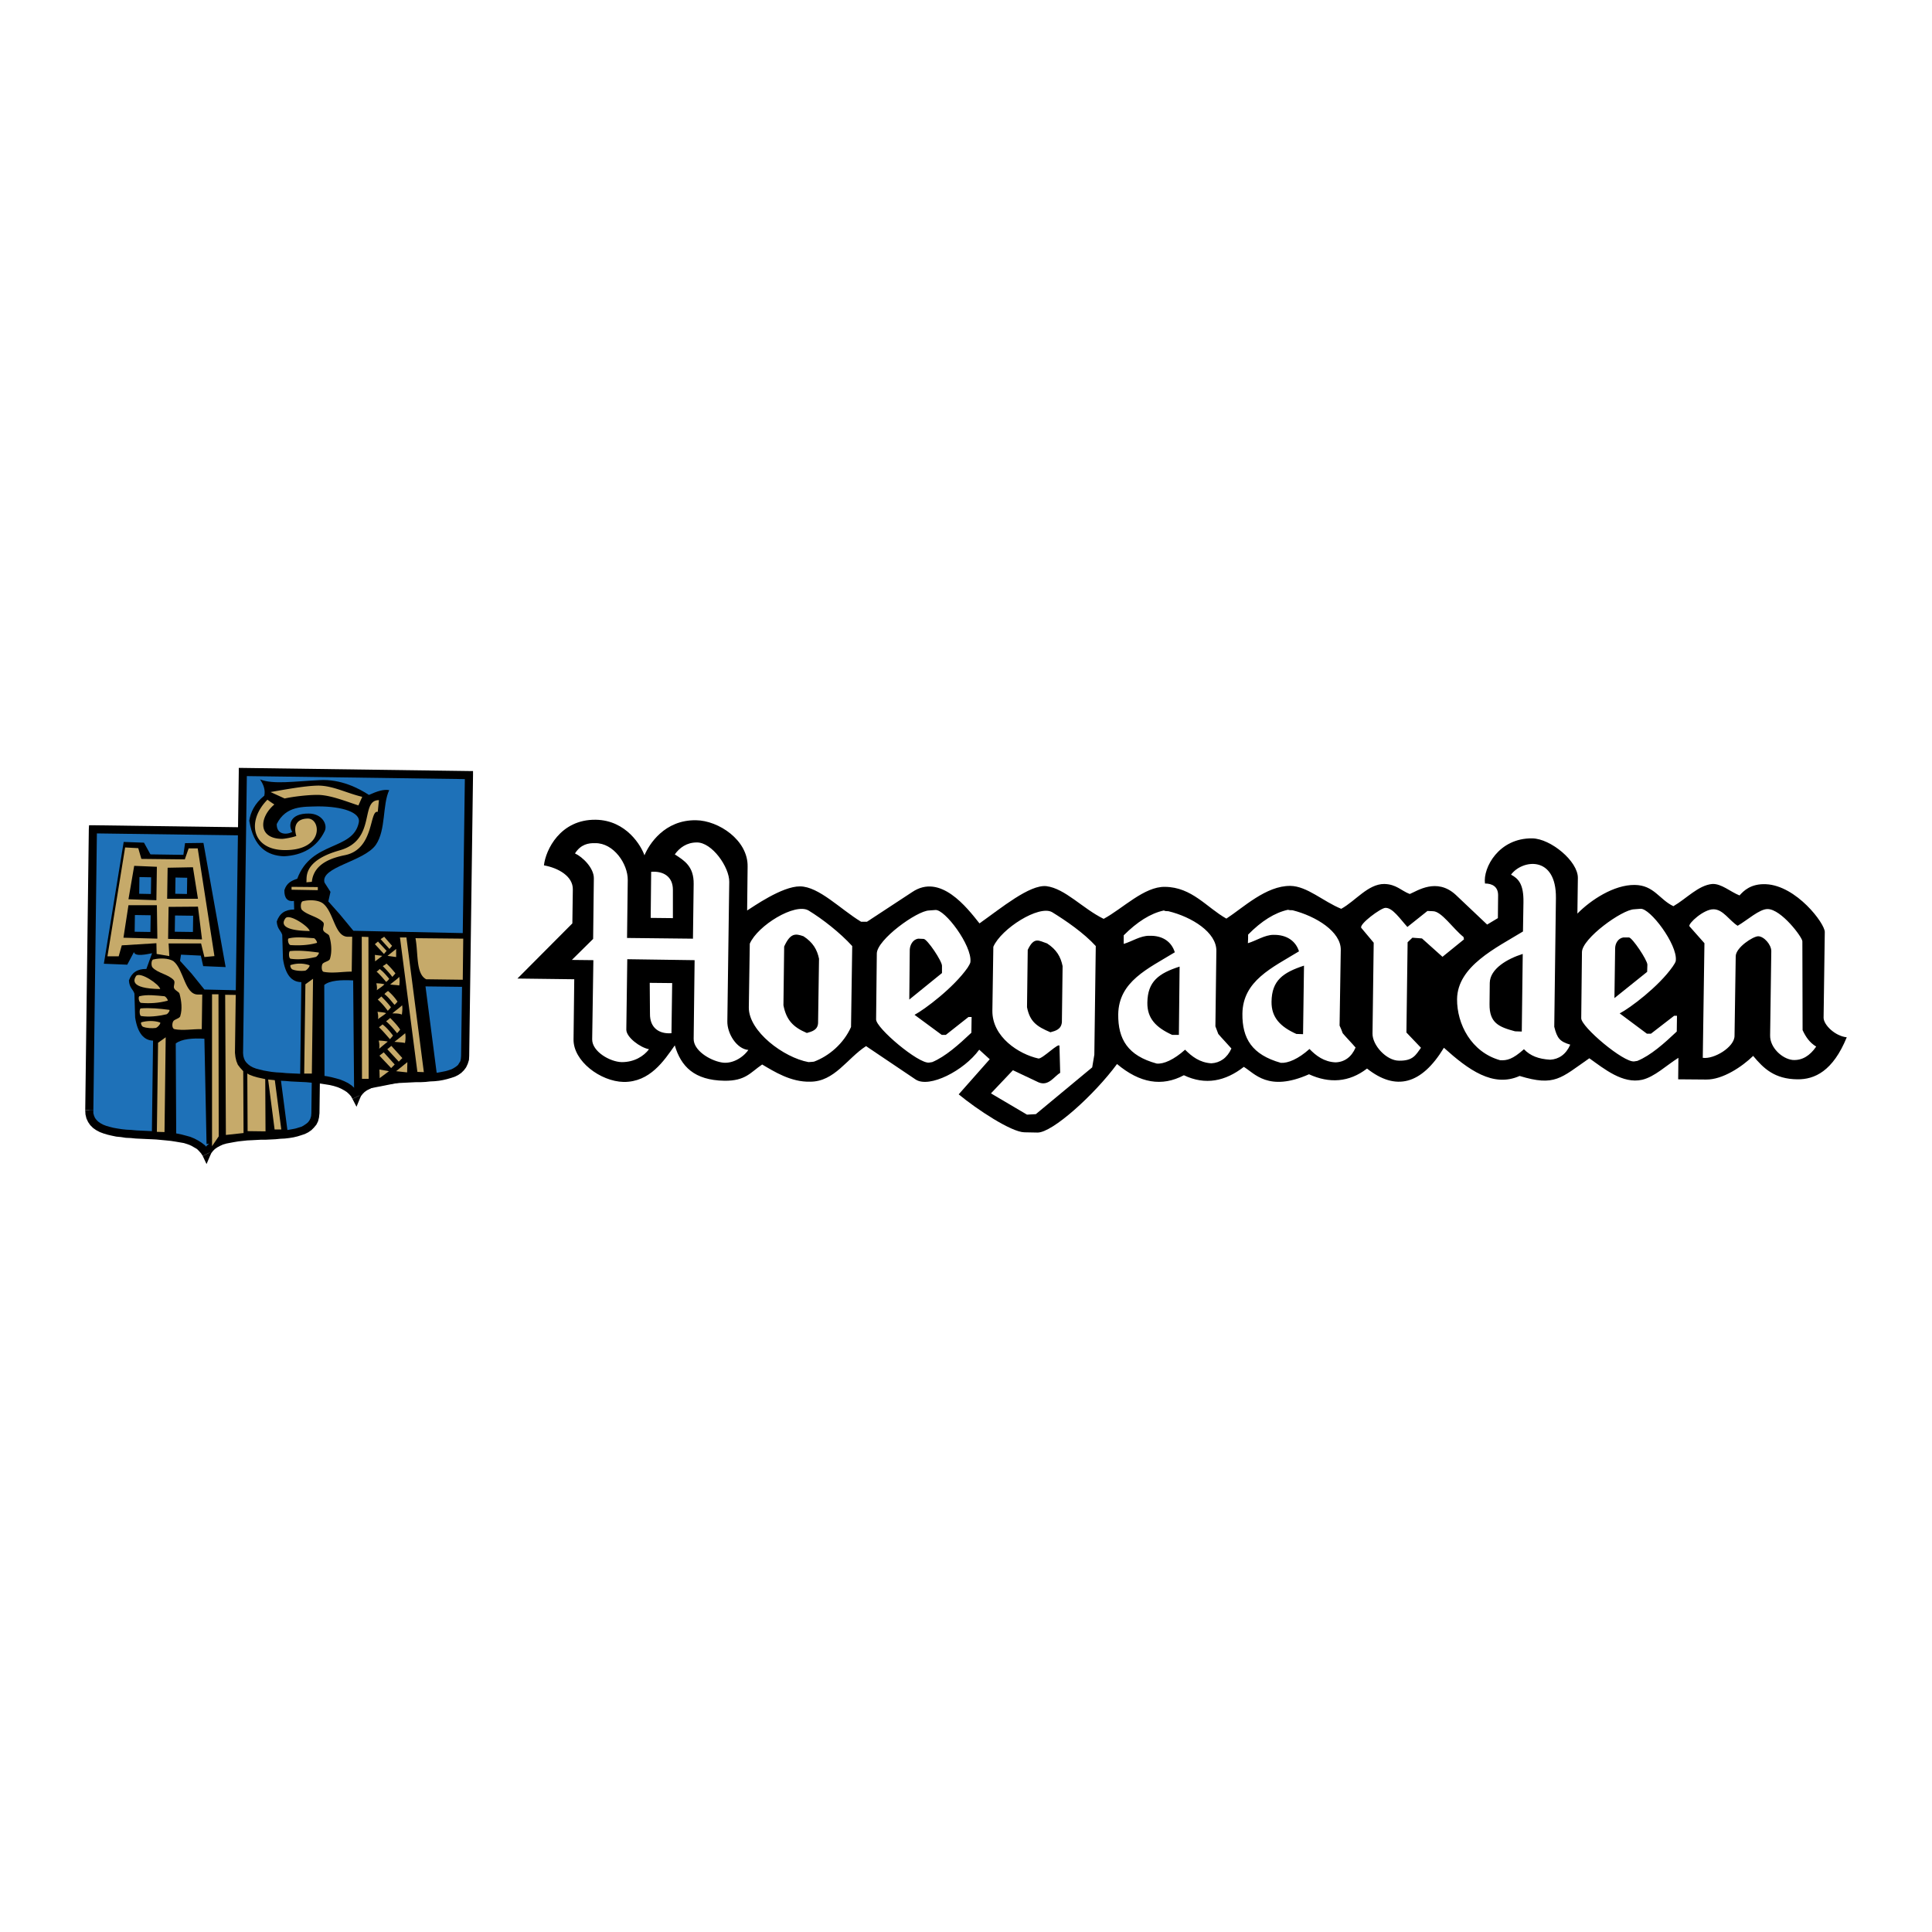
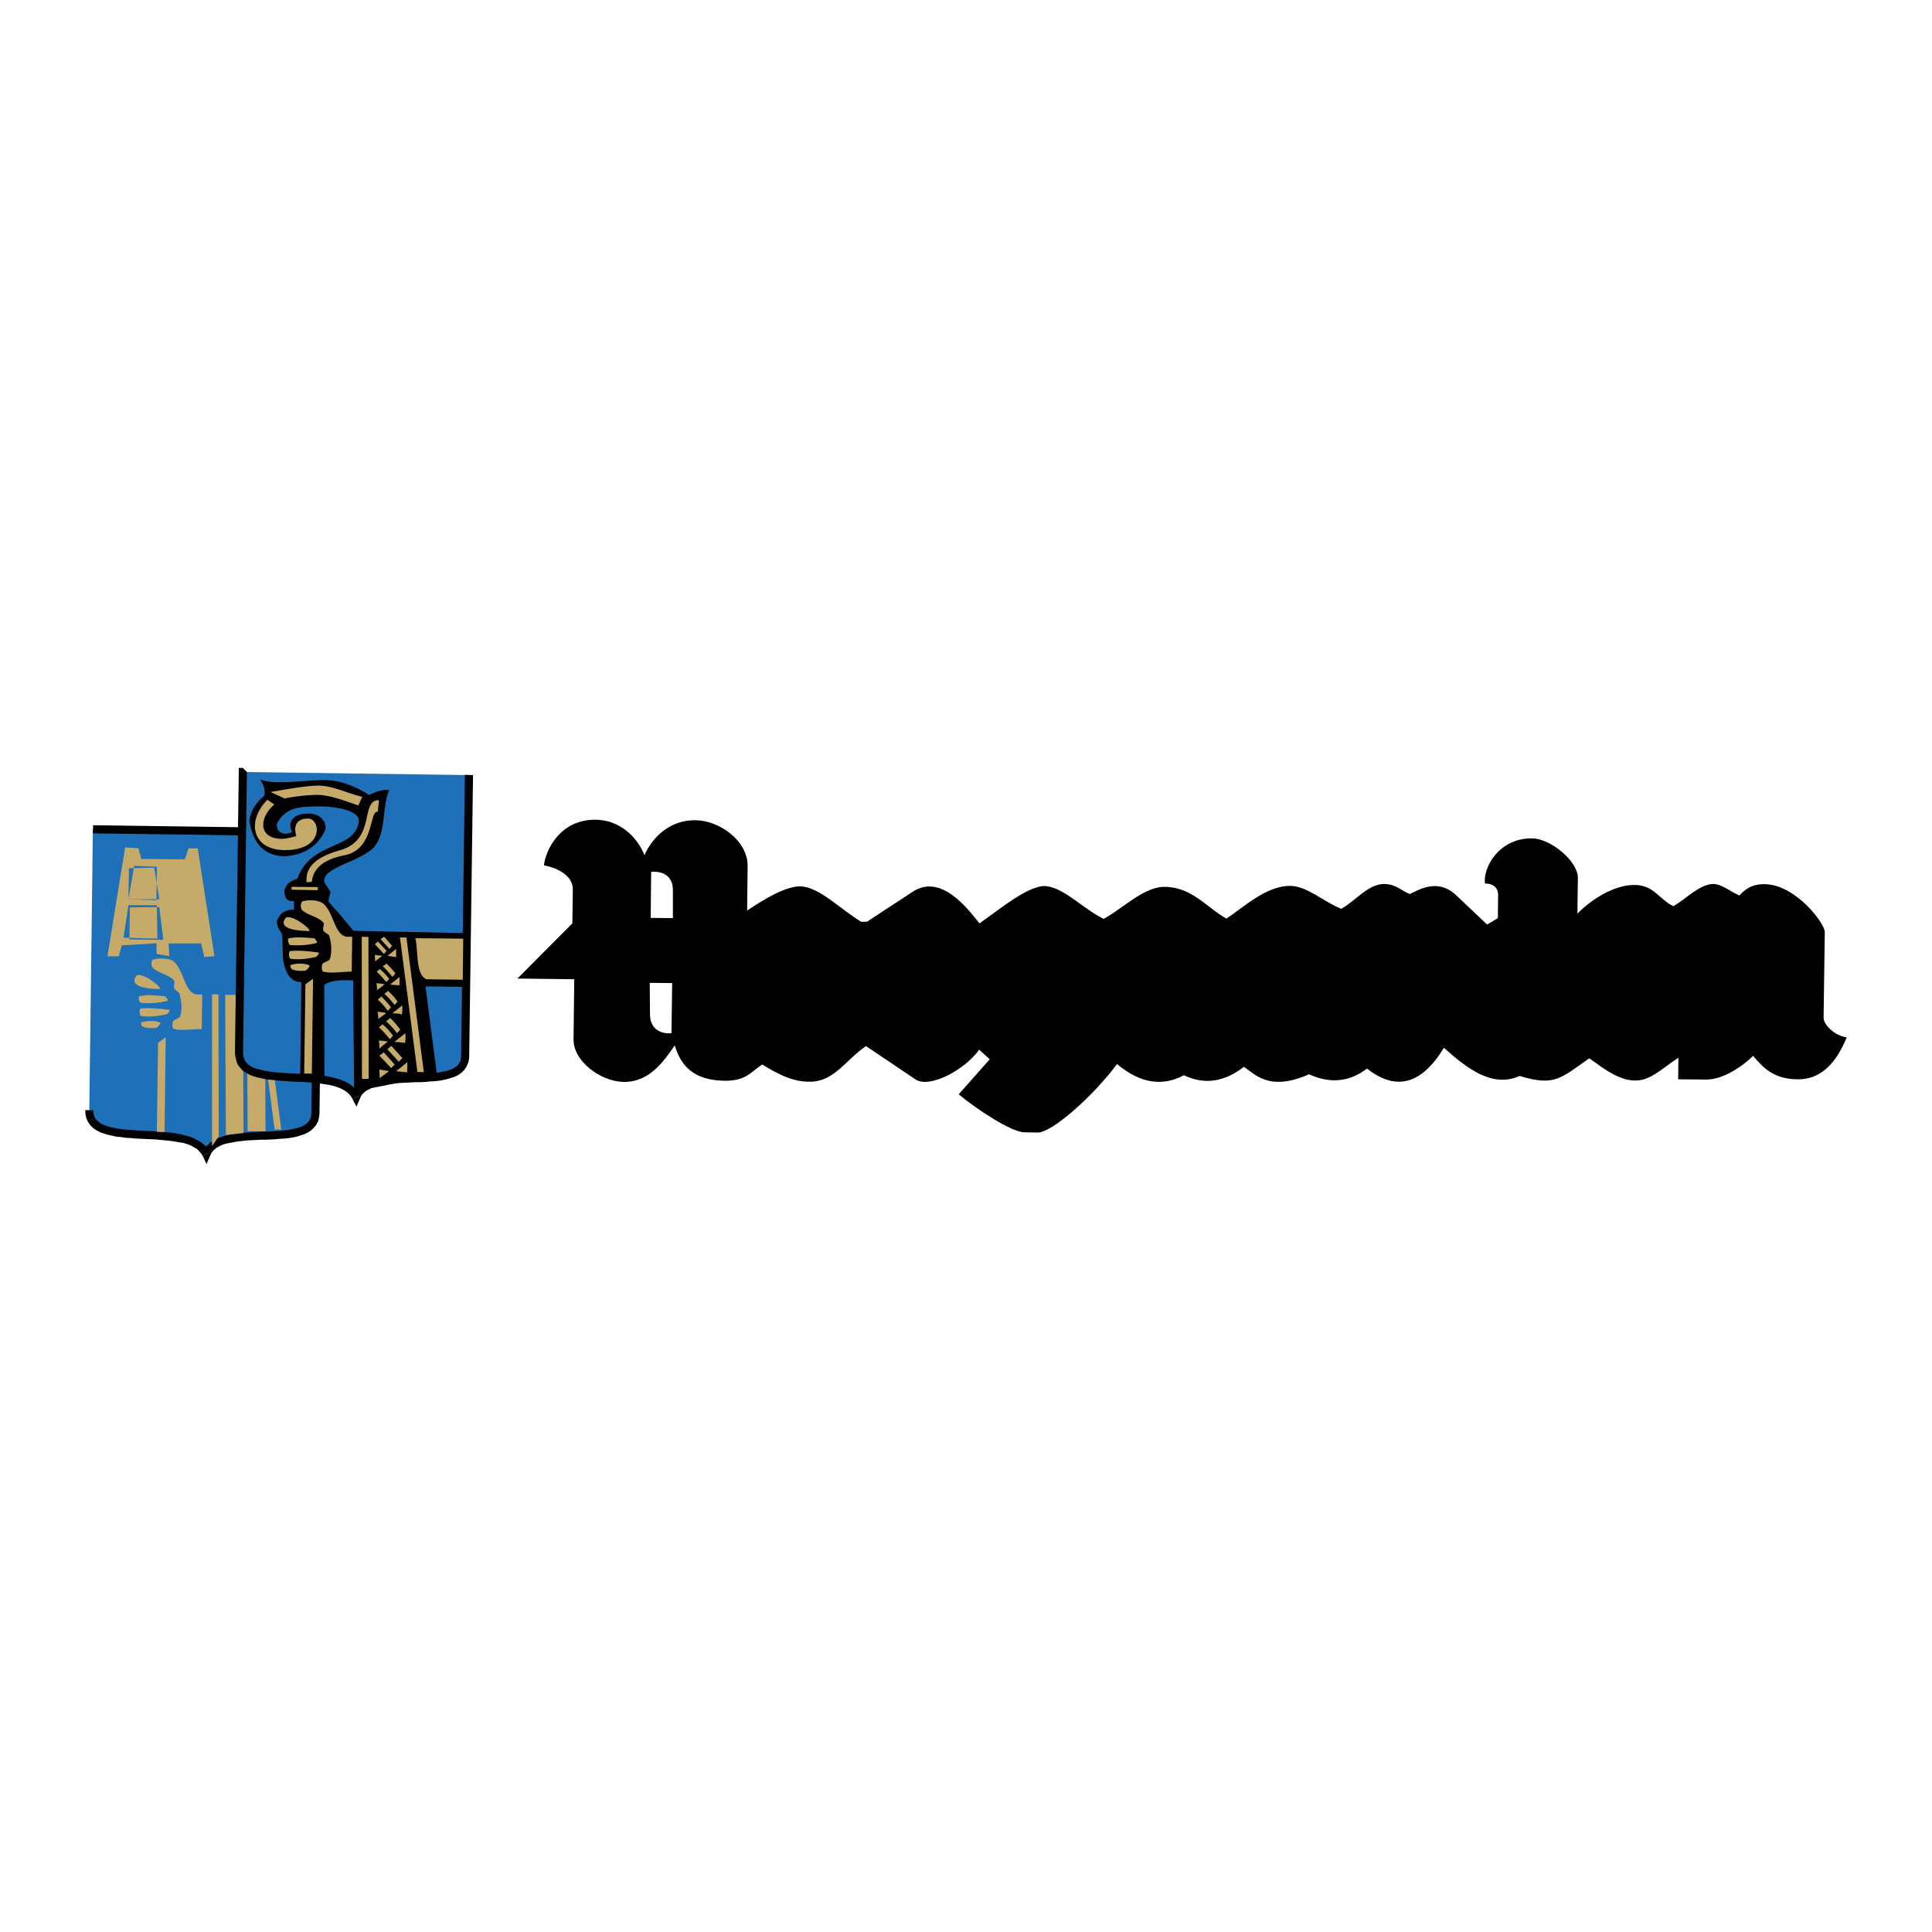
<svg xmlns="http://www.w3.org/2000/svg" width="2500" height="2500" viewBox="0 0 192.756 192.756">
  <g fill-rule="evenodd" clip-rule="evenodd">
    <path fill="#fff" d="M0 0h192.756v192.756H0V0z" />
    <path d="M9.267 82.74l22.561.309-.357 28.018c-.048 3.93-9.482.643-10.888 4.072-1.715-3.477-11.746-.236-11.674-4.383l.358-28.016z" fill="#1e71b8" />
    <path d="M32.233 83.048l-.381-.404-22.561-.31-.024.81 22.561.31.405-.406.023-.404h-.404l.381.404z" />
    <path d="M31.065 111.066h.81l.358-28.018-.811-.023-.357 28.041zM20.226 115.33l.737-.023.12-.262.167-.215.19-.191.239-.166.262-.143.309-.142.334-.096.381-.072.381-.071.429-.072.429-.047.453-.049.476-.023.452-.024.477-.025h.477l.476-.023.477-.024.476-.047.453-.023.429-.049.429-.07.405-.096.381-.119.357-.119.333-.168.31-.213.263-.264.237-.285.167-.334.096-.381.047-.428h-.81l-.023.286-.072.238-.095.189-.143.192-.167.142-.215.145-.237.142-.31.094-.31.098-.357.07-.406.072-.404.047-.43.047-.452.026-.453.023-.476.023h-.476l-.477.024-.476.023-.477.049-.477.024-.452.048-.452.071-.453.095-.405.096-.405.143-.382.142-.357.215-.309.213-.287.264-.237.332-.191.357.738-.023-.714.357.38.809.357-.832-.737.023z" />
    <path d="M8.504 110.756l.024.43.096.404.167.357.213.311.287.285.309.215.358.189.381.143.405.121.405.094.453.095.476.047.476.073.501.023.5.049.5.023.501.024.524.023.5.024.501.048.5.047.476.049.453.07.428.073.406.07.38.119.358.145.287.166.285.166.215.215.19.214.167.262.714-.357-.214-.381-.262-.311-.334-.261-.334-.215-.404-.213-.405-.168-.429-.119-.453-.119-.476-.096-.477-.07-.5-.049-.5-.047-.525-.047-.5-.023-.524-.026-.5-.023-.5-.024-.501-.047-.477-.025-.452-.047-.453-.07-.405-.072-.38-.096-.334-.096-.309-.119-.263-.143-.238-.168-.166-.166-.144-.189-.095-.215-.072-.262v-.287l-.81-.023z" />
-     <path d="M9.291 82.334l-.43.406-.357 28.016.81.023.357-28.039-.38-.406h-.406l-.024.406.43-.406zM13.364 94.985l-.667 1.262-2.335-.095 1.978-12.151 2.025.072.644 1.167 3.287.048.167-1.168 1.834-.024 2.215 12.389-2.239-.095-.238-1.048-1.977-.096-.095.619 1.144 1.263 1.287 1.596 11.173.262.048 5.312-4.05-.07 1.143 8.768-8.1 1.143-.214-10.506c-1.167-.072-2.288.023-2.859.477l.047 9.148-2.43-.072.119-9.363c-.905-.023-1.548-.738-1.787-2.311l-.072-2.383c-.143-.451-.5-.547-.548-1.311.263-.762.834-1.166 1.739-1.143l.572-1.572c-.5.096-1.716.382-1.811-.118zm.095-3.693l-.024 1.667 1.573.024.024-1.668-1.573-.023zm.453-3.788l-.024 1.667 1.167.023.024-1.667-1.167-.023zm3.598.047l-.024 1.62 1.167.023.024-1.619-1.167-.024zm-.048 3.788l-.024 1.62 1.811.024.024-1.62-1.811-.024z" />
-     <path d="M21.155 99.201h.643l.024 14.176-.667.977V99.201zm4.502.047h.644l1.763 13.438h-.667l-1.74-13.438zm-1.024 0l.071 13.605 1.787.023-.071-13.603-1.787-.025zm-2.168 0l1.763.025.071 13.77-1.763.191-.071-13.986zm-6.814 13.676l.762.023.119-9.457-.762.547-.119 8.887zm-1.525-10.936c-.143 0 0 .406.143.453.357.143.906.166 1.263.119.214-.047.572-.5.429-.549-.619-.212-1.334-.165-1.835-.023zm2.741-1.238c.167 0-.144.453-.286.453-.834.189-1.739.285-2.501.166-.191-.047-.191-.762-.024-.762.904-.072 1.905.024 2.811.143zm-2.955-1.357c-.143.047-.071.666.191.666.81.072 1.715.023 2.597-.213.143 0-.167-.453-.31-.453-.81-.073-1.715-.192-2.478 0zm2.073-.715c-.095-.477-2.001-1.764-2.406-1.311-.191.309-.763 1.262 2.406 1.311zm4.193.547l-.048 3.455c-.905-.023-1.858.166-2.716 0-.262-.047-.262-.547-.143-.762.096-.238.667-.287.715-.549.214-.691.119-1.5-.072-2.215-.047-.215-.452-.311-.547-.572-.096-.191.167-.596-.048-.811-.548-.572-1.548-.666-2.096-1.238-.167-.167-.143-.81.095-.81.619-.143 1.477-.143 1.978.167 1.048.833 1.119 3.312 2.43 3.335h.452zm-9.458-3.812l1.763-10.863 1.31.071.31 1.072 4.336.048.381-1.096h.906l1.667 10.745-1 .095-.333-1.358h-3.24l.071 1.263-1.263-.214-.024-1.072-3.455.214-.31 1.096H10.72v-.001zm4.979-1.763l-.048-3.335h-2.835l-.5 3.24 3.383.095zm-2.883-3.931l2.787.096.048-3.335-2.263-.095-.572 3.334zm3.86-.048h3.073l-.5-3.145-2.526.048-.047 3.097zm.095 4.003l3.383.047-.404-3.264-2.931.023-.048 3.194z" fill="#c6aa6a" />
+     <path d="M21.155 99.201h.643l.024 14.176-.667.977V99.201zm4.502.047h.644l1.763 13.438h-.667l-1.74-13.438zm-1.024 0l.071 13.605 1.787.023-.071-13.603-1.787-.025zm-2.168 0l1.763.025.071 13.77-1.763.191-.071-13.986zm-6.814 13.676l.762.023.119-9.457-.762.547-.119 8.887zm-1.525-10.936c-.143 0 0 .406.143.453.357.143.906.166 1.263.119.214-.047.572-.5.429-.549-.619-.212-1.334-.165-1.835-.023zm2.741-1.238c.167 0-.144.453-.286.453-.834.189-1.739.285-2.501.166-.191-.047-.191-.762-.024-.762.904-.072 1.905.024 2.811.143zm-2.955-1.357c-.143.047-.071.666.191.666.81.072 1.715.023 2.597-.213.143 0-.167-.453-.31-.453-.81-.073-1.715-.192-2.478 0zm2.073-.715c-.095-.477-2.001-1.764-2.406-1.311-.191.309-.763 1.262 2.406 1.311zm4.193.547l-.048 3.455c-.905-.023-1.858.166-2.716 0-.262-.047-.262-.547-.143-.762.096-.238.667-.287.715-.549.214-.691.119-1.5-.072-2.215-.047-.215-.452-.311-.547-.572-.096-.191.167-.596-.048-.811-.548-.572-1.548-.666-2.096-1.238-.167-.167-.143-.81.095-.81.619-.143 1.477-.143 1.978.167 1.048.833 1.119 3.312 2.43 3.335h.452zm-9.458-3.812l1.763-10.863 1.31.071.31 1.072 4.336.048.381-1.096h.906l1.667 10.745-1 .095-.333-1.358h-3.24l.071 1.263-1.263-.214-.024-1.072-3.455.214-.31 1.096H10.72v-.001zm4.979-1.763l-.048-3.335h-2.835l-.5 3.24 3.383.095zm-2.883-3.931l2.787.096.048-3.335-2.263-.095-.572 3.334zh3.073l-.5-3.145-2.526.048-.047 3.097zm.095 4.003l3.383.047-.404-3.264-2.931.023-.048 3.194z" fill="#c6aa6a" />
    <path d="M24.228 77.021l22.561.31-.381 28.017c-.048 3.955-9.458.643-10.864 4.098-1.739-3.502-11.745-.262-11.698-4.408l.382-28.017z" fill="#1e71b8" />
-     <path d="M47.194 77.331l-.405-.405-22.561-.31v.81l22.561.31.405-.405v-.405h-.405l.405.405z" />
    <path d="M46.003 105.348h.81l.381-28.017-.81-.024-.381 28.041zM35.163 109.637l.739-.026.119-.261.167-.213.19-.192.238-.166.286-.144.286-.143.357-.096.358-.093.405-.096.405-.047.453-.049.452-.049.453-.023.476-.023.477-.024.476-.023h.477l.476-.024.453-.049.452-.023.453-.047.405-.072.405-.096.405-.119.357-.119.334-.166.31-.215.262-.262.214-.285.166-.357.12-.383.024-.404h-.81l-.024.285-.047.238-.12.191-.119.192-.167.142-.214.143-.262.143-.286.095-.334.096-.357.07-.381.073-.405.046-.429.049-.452.024-.477.023-.452.024H41l-.477.025-.5.023-.477.024-.452.049-.477.047-.452.07-.429.096-.429.095-.381.143-.381.142-.357.192-.311.238-.285.285-.238.334-.191.358.739-.024-.739.358.405.785.334-.811-.739.026z" />
    <path d="M23.441 105.037l.049.43.094.404.144.358.238.31.262.287.334.213.333.191.381.143.405.119.429.094.453.098.452.046.477.047.5.049.5.024.525.046.5.024.5.025.525.024.5.047.476.046.476.049.453.071.453.072.405.096.381.119.334.142.309.168.262.166.239.215.19.215.143.262.739-.358-.214-.381-.287-.31-.31-.285-.357-.241-.381-.189-.405-.166-.429-.121-.453-.117-.476-.096-.5-.07-.476-.049-.525-.047-.5-.049-.524-.023-.501-.024-.523-.023-.501-.026-.476-.046-.477-.024-.477-.049-.428-.07-.405-.072-.381-.096-.358-.094-.309-.119-.263-.144-.214-.166-.167-.166-.143-.192-.095-.215-.071-.261-.025-.286-.81-.025zM24.228 76.616l-.405.405-.382 28.016.81.025.382-28.041-.405-.405h-.405v.405l.405-.405z" />
    <path d="M46.527 93.102l-11.269-.238L33.9 91.22l-1.143-1.286.214-.953-.596-.929c-.429-1.572 3.931-2.073 5.123-3.764 1.024-1.501.643-4.002 1.334-5.456-.572-.096-1.167.095-2.025.477-1.024-.667-2.811-1.596-4.908-1.477-2.525.119-4.645.452-5.956-.071.333.5.548 1 .429 1.62-.977.786-1.382 1.691-1.501 2.501.429 2.645 1.787 3.478 3.455 3.55 1.858-.096 3.288-.881 4.074-2.525.309-.667-.286-1.739-1.597-1.739-1.834-.024-2.097 1.12-1.644 1.834-.572.31-1.572.286-1.549-.787.929-1.857 2.645-1.715 4.121-1.762 2.478 0 4.241.619 4.074 1.572-.548 2.882-4.741 1.811-6.146 5.646-.572.19-1.072.429-1.286 1.144-.024.81.333 1.168.953 1.072l.024.857c-.905 0-1.454.381-1.739 1.191.048.762.405.881.548 1.334l.072 2.383c.238 1.62.882 2.334 1.834 2.334l-.119 9.459 2.43.094-.024-9.268c.548-.453 1.668-.523 2.883-.453l.095 11.08 8.267-1.621-1.145-8.863 4.098.049-.023-5.361z" />
    <path d="M30.35 107.111h.763l.119-9.459-.762.549-.12 8.91zm4.789-13.651l-.048 3.478c-.905 0-1.882.191-2.787.025-.239-.049-.239-.549-.144-.764.12-.238.715-.286.762-.547.215-.691.143-1.573-.071-2.264-.048-.214-.5-.31-.596-.572-.095-.214.167-.619-.023-.81-.548-.572-1.572-.691-2.12-1.238-.143-.167-.143-.811.119-.858.596-.143 1.478-.143 1.977.215 1.096.834 1.168 3.312 2.478 3.335h.453zm.953 0l.667.024.023 14.151h-.667l-.023-14.175zm5.361.143l4.764.048-.047 4.098-3.645-.047c-1.048-.526-.786-2.598-1.072-4.099zm-1.549-.072l1.739 13.412.644.025-1.739-13.438h-.644v.001zm-2.049 11.793l.429-.334 1.096 1.215-.357.357-1.168-1.238zm.786-.642l.405-.334 1.096 1.215-.357.357-1.144-1.238zm.882 2.191l1.12-.906-.024 1.025-1.096-.119zm-1.668-.168l.024.859.929-.691-.953-.168zm-.453-12.506l.31-.263.857.93-.262.31-.905-.977zm.572-.501l.882.977.262-.31-.786-.905-.358.238zm.691 1.667l.858-.69v.81l-.858-.12zm-1.263-.095l.024.644.715-.548-.739-.096zm.405 7.218c.191-.143.31-.238.358-.285.405.311.738.715 1.048 1.119-.047.049-.167.215-.31.357-.357-.404-.691-.81-1.096-1.191zm.715-.595c.191-.143.31-.236.405-.332.357.357.738.762 1.001 1.166-.048.049-.167.215-.31.357-.357-.451-.691-.834-1.096-1.191zm.834 2.048a29.52 29.52 0 0 0 1.072-.857c.047.311.047.619-.023.977-.287-.071-.644-.071-1.049-.12zm-1.572-.119c.048.191.095.453.048.811.357-.309.596-.5.857-.715a4.627 4.627 0 0 0-.905-.096zm-.096-4.095c.144-.121.263-.215.358-.311.357.357.69.715.953 1.072-.048.094-.167.213-.31.357-.31-.404-.596-.763-1.001-1.118zm.667-.549c.406.309.691.715 1.001 1.072.143-.096.238-.262.309-.311a5.188 5.188 0 0 0-.952-1.072c-.048.049-.214.143-.358.311zm.787 1.929c.357-.311.715-.549.977-.811.048.262.024.572-.024.93-.262-.119-.596-.119-.953-.119zm-1.477-.166c.048.236.095.498.048.738.31-.24.571-.383.81-.596-.239-.095-.549-.095-.858-.142zm-.095-4.003c.166-.094.262-.215.309-.262.405.311.644.619.953.977a.956.956 0 0 1-.31.311c-.262-.312-.595-.716-.952-1.026zm.619-.547c.357.357.691.715.953 1.072.143-.145.238-.264.31-.357-.262-.311-.548-.668-.905-.978-.048.095-.215.167-.358.263zm.738 1.834c.357-.311.667-.5.905-.762.047.262.047.57 0 .857-.261-.049-.547-.049-.905-.095zm-1.382-.12c.048.189.095.453.048.691.31-.238.572-.383.762-.596-.19-.048-.5-.095-.81-.095zm-6.646-5.217c-.096-.453-2.001-1.739-2.407-1.287-.214.286-.833 1.239 2.407 1.287zm-2.097.738c-.143.048-.048.667.214.667.81.048 1.715.024 2.573-.214.142 0-.143-.477-.286-.477-.81-.047-1.739-.166-2.501.024zm2.978 1.406c-.905-.119-1.929-.238-2.835-.143-.143 0-.166.714.048.763.762.119 1.667.023 2.478-.167.143 0 .452-.453.309-.453zm-2.739 1.239c-.167-.024-.024.404.143.451.334.145.905.168 1.263.121.19-.049.548-.502.405-.549a2.946 2.946 0 0 0-1.811-.023zm-2.359-16.486c.191.144.429.31.691.477-1.524 1.287-1.667 3.407.762 3.431.214 0 .953-.119 1.43-.286-.31-1 .024-1.715 1.12-1.739 1.334-.048 1.691 3.145-2.216 3.145-3.336.022-3.907-2.884-1.787-5.028zm9.076.572l.382-.858c-1.525-.357-2.883-1.096-4.336-1.12-1.382 0-3.955.5-4.813.643l1.406.643c.858-.19 2.43-.381 3.431-.357 1.214.048 2.692.644 3.93 1.049zm-4.645 7.623c.19-1.906 2.167-2.43 3.335-2.668 2.93-.619 2.383-4.526 3.24-4.312l.119-1.167c-1.93-.024-.214 3.955-3.907 5.003-3.812 1.072-3.239 2.835-3.335 3.192l.548-.048zm-2.025.5l2.621.024v.31l-2.621-.047v-.287z" fill="#c6aa6a" />
    <path d="M51.625 97.629l5.479-5.503.047-3.383c.024-1.311-1.429-2.144-2.882-2.407.167-1.524 1.62-4.598 5.169-4.55 3.074.048 4.551 2.645 4.86 3.55.453-1.096 2.001-3.55 5.146-3.501 2.239.024 5.193 1.977 5.146 4.622l-.048 4.383c.548-.333 3.479-2.43 5.289-2.406 1.882.024 4.026 2.287 6.075 3.526h.596l4.502-2.955c2.811-1.905 5.456 1.525 6.719 3.121 2.191-1.548 5.002-3.883 6.672-3.716 1.881.238 3.619 2.239 5.717 3.264 1.906-1.025 4.049-3.24 6.121-3.193 2.693.024 4.17 2.073 6.123 3.168 1.691-1.096 3.955-3.288 6.385-3.264 1.668.024 3.264 1.549 5.074 2.287 1.43-.786 2.67-2.478 4.289-2.478 1.215.024 1.715.691 2.549 1 .715-.285 2.668-1.667 4.574.072l3.145 2.978 1.072-.643.023-2.287c0-.857-.594-1.167-1.311-1.167-.213-1.572 1.383-4.55 4.719-4.503 1.834.024 4.574 2.288 4.549 3.955l-.047 3.55c1.334-1.358 3.646-2.883 5.717-2.859 1.93.023 2.455 1.454 3.861 2.12 1.285-.739 2.5-2.097 3.883-2.216.904-.047 1.811.787 2.715 1.144.404-.453 1.121-1.191 2.645-1.12 3.027.143 5.861 3.907 5.861 4.765l-.119 8.552c0 .715 1.143 1.836 2.311 1.955-1.381 3.383-3.215 4.217-4.932 4.193-2.264-.025-3.359-1.072-4.406-2.336-1.072 1.049-3.027 2.383-4.695 2.359l-2.787-.023.025-2.145c-1.215.762-2.383 1.906-3.623 2.191-1.928.43-3.764-1.072-5.264-2.145-2.859 1.979-3.432 2.836-6.957 1.764-2.645 1.189-5.123-.621-7.553-2.812-2.238 3.693-4.811 4.336-7.67 2.074-1.787 1.381-3.766 1.5-5.789.57-4.074 1.811-5.457-.119-6.504-.738-1.834 1.43-3.836 1.859-5.98.834-2.191 1.168-4.406.785-6.67-1.119-2.264 3.072-6.457 6.861-7.934 6.838l-1.311-.025c-1.311-.023-4.74-2.287-6.552-3.787l3.097-3.502-1.049-.953c-1.524 2.098-4.978 3.859-6.336 2.979l-4.956-3.336c-1.906 1.238-3.145 3.549-5.574 3.549-1.93.049-3.574-1-4.789-1.715-1.167.787-1.644 1.645-3.764 1.621-3.025-.049-4.336-1.43-4.955-3.527-1.072 1.525-2.478 3.67-5.098 3.646-2.335-.049-5.051-2.098-5.003-4.266l.071-5.979-5.668-.071zm13.199.43l.024 3.072c-.024 1.43.929 2.049 2.144 1.953l.071-5.002-2.239-.023zm2.311-6.457v-2.835c0-1.31-.954-1.882-2.168-1.787l-.048 4.598 2.216.024z" />
-     <path d="M57.057 95.771l2.12-2.096.071-6.027c.024-1.048-1.143-2.168-1.882-2.501.572-.906 1.334-1.049 2.025-1.025 1.834-.024 3.264 2.073 3.24 3.693l-.071 5.765 6.576.072.071-5.456c.024-1.763-.929-2.334-1.882-2.954.477-.667 1.191-1.191 2.192-1.191 1.524-.024 3.264 2.478 3.24 3.931l-.19 13.912c-.024 1.217.929 2.764 2.096 2.859-.571.811-1.691 1.453-2.716 1.238-1.143-.213-2.764-1.189-2.74-2.357l.095-7.838-6.718-.096-.096 7.028c0 .764 1.382 1.787 2.264 1.955-.524.689-1.454 1.285-2.716 1.285-1.167-.023-2.954-1.047-2.954-2.264l.12-7.909-2.145-.024zm17.749-1.62c.786-1.811 4.503-4.098 5.861-3.312 1.406.858 3.145 2.216 4.359 3.55l-.119 8.076c-.739 1.668-2.216 2.906-3.693 3.455 0 0-.357.047-.548.047-2.478-.453-5.98-3.072-5.956-5.455l.096-6.361zm12.674.976l-.071 6.576c-.024.857 4.241 4.455 5.289 4.312l.31-.049c1.31-.547 2.644-1.738 3.907-2.93l.023-1.572h-.31l-2.263 1.787h-.405l-2.716-2.002c1.025-.549 3.883-2.691 5.289-4.693.119-.19.286-.453.286-.595.167-1.62-2.549-5.265-3.502-5.17l-.619.047c-1.216.025-5.195 2.908-5.218 4.289zm11.625-.667c.787-1.811 4.551-4.193 5.861-3.455 1.357.833 3.168 2.072 4.359 3.383l-.143 10.839-.213 1.264-5.625 4.668-.881.049-3.596-2.121 2.191-2.311 2.572 1.215c1 .404 1.525-.596 2.145-.953l-.072-2.668c0-.453-1.691 1.287-2.096 1.238-1.953-.428-4.621-2.145-4.598-4.764l.096-6.384zm13.008-.286v-.857c1.334-1.334 2.67-2.192 4.004-2.478.143.072.285.072.451.072 2.359.572 4.812 2.12 4.789 3.955l-.096 7.529c.096.262.191.523.287.762.404.477.857.93 1.311 1.453-.43.953-1.145 1.43-2.002 1.477-1.168-.07-1.953-.691-2.621-1.357-1.119 1-2.145 1.453-2.834 1.381-2.883-.785-3.859-2.43-3.836-4.906.047-3.289 2.953-4.551 5.646-6.195-.334-1.072-1.24-1.691-2.549-1.644-.858-.025-1.739.57-2.55.808zm12.389-.071c.023-.263.023-.619.023-.858 1.334-1.358 2.668-2.192 3.979-2.477.143.047.311.047.453.047 2.359.595 4.836 2.144 4.812 3.955l-.119 7.552c.119.238.215.5.311.762.381.453.834.906 1.285 1.43-.404.953-1.119 1.453-2 1.477-1.145-.047-1.953-.666-2.598-1.334-1.119 1.002-2.145 1.43-2.857 1.383-2.883-.811-3.861-2.43-3.836-4.908.047-3.287 2.953-4.574 5.646-6.218-.334-1.048-1.24-1.668-2.551-1.644-.857-.001-1.738.595-2.548.833zm11.316-1.525c-.262-.357 1.953-2.001 2.406-2.001.715-.024 1.453 1.096 2.191 1.906l2.002-1.596.547.024c.859 0 2.002 1.739 3.051 2.573l.047.238-2.145 1.739-2.047-1.834-.955-.072-.477.453-.119 9.006 1.453 1.523c-.523.715-.785 1.311-2.191 1.287-1.262 0-2.668-1.549-2.645-2.715l.119-9.054-1.237-1.477zm14.938-5.313c1.096-1.5 4.525-1.977 4.479 2.335l-.166 12.841c.285 1.168.572 1.477 1.596 1.787-.428.977-1.145 1.453-2.002 1.5-1.166-.07-1.977-.381-2.619-1.047-1.119 1-1.691 1.143-2.383 1.096-2.883-.811-4.312-3.621-4.289-6.1.047-3.287 3.885-5.098 6.576-6.742l.047-2.93c.025-1.762-.475-2.335-1.239-2.74zm7.076 7.72l-.072 6.599c-.023.857 4.24 4.455 5.289 4.312l.311-.049c1.334-.547 2.668-1.738 3.93-2.93l.023-1.572h-.285l-2.311 1.787h-.406l-2.715-2.025c1.025-.525 3.885-2.668 5.289-4.67.143-.215.311-.452.311-.619.166-1.596-2.574-5.241-3.527-5.146l-.619.047c-1.216.025-5.195 2.907-5.218 4.266zm10.721-2.573c-.145-.262 1.428-1.715 2.406-1.692.953 0 1.596 1.144 2.406 1.644.953-.548 2.191-1.691 3.002-1.667 1.357.023 3.455 2.811 3.455 3.216l.023 8.863c.309.666.689 1.238 1.357 1.643-.619.906-1.406 1.406-2.359 1.334-1.049-.119-2.264-1.238-2.238-2.453l.117-8.41c0-.644-.736-1.478-1.309-1.478-.5 0-2.24 1.12-2.24 2.001l-.119 7.933c0 1.121-2.049 2.359-3.168 2.193l.166-11.436-1.499-1.691zm-90.317 2.024l-.072 5.861c.286 1.477.977 2.191 2.335 2.764.5-.143 1.072-.285 1.12-.977l.095-6.432c-.19-.905-.596-1.62-1.548-2.24-.81-.286-1.31-.334-1.93 1.024zm12.484 5.291l.047-4.98c.024-.453.286-1.001.833-1.096l.548.024c.357 0 1.858 2.239 1.834 2.692v.714l-3.262 2.646zm11.817-4.957l-.072 5.718c.285 1.453.979 1.93 2.336 2.502.523-.145 1.072-.287 1.143-1.002l.072-5.598c-.191-.93-.596-1.644-1.549-2.264-.811-.261-1.287-.714-1.93.644zm15.152 1.668l-.072 6.814h-.668c-1.619-.738-2.5-1.645-2.477-3.217.024-2.121 1.143-2.93 3.217-3.597zm12.411-.096l-.094 6.838-.668-.023c-1.596-.715-2.5-1.645-2.477-3.217.024-2.122 1.143-2.907 3.239-3.598zm21.824-1.167l-.096 7.743-.668-.023c-1.619-.43-2.572-.834-2.549-2.717l.023-2.119c.026-1.407 1.764-2.407 3.29-2.884zm9.148 4.407l.07-4.955c0-.453.262-1.001.811-1.096h.572c.334.023 1.834 2.263 1.834 2.716l-.023.716-3.264 2.619z" fill="#fff" />
  </g>
</svg>